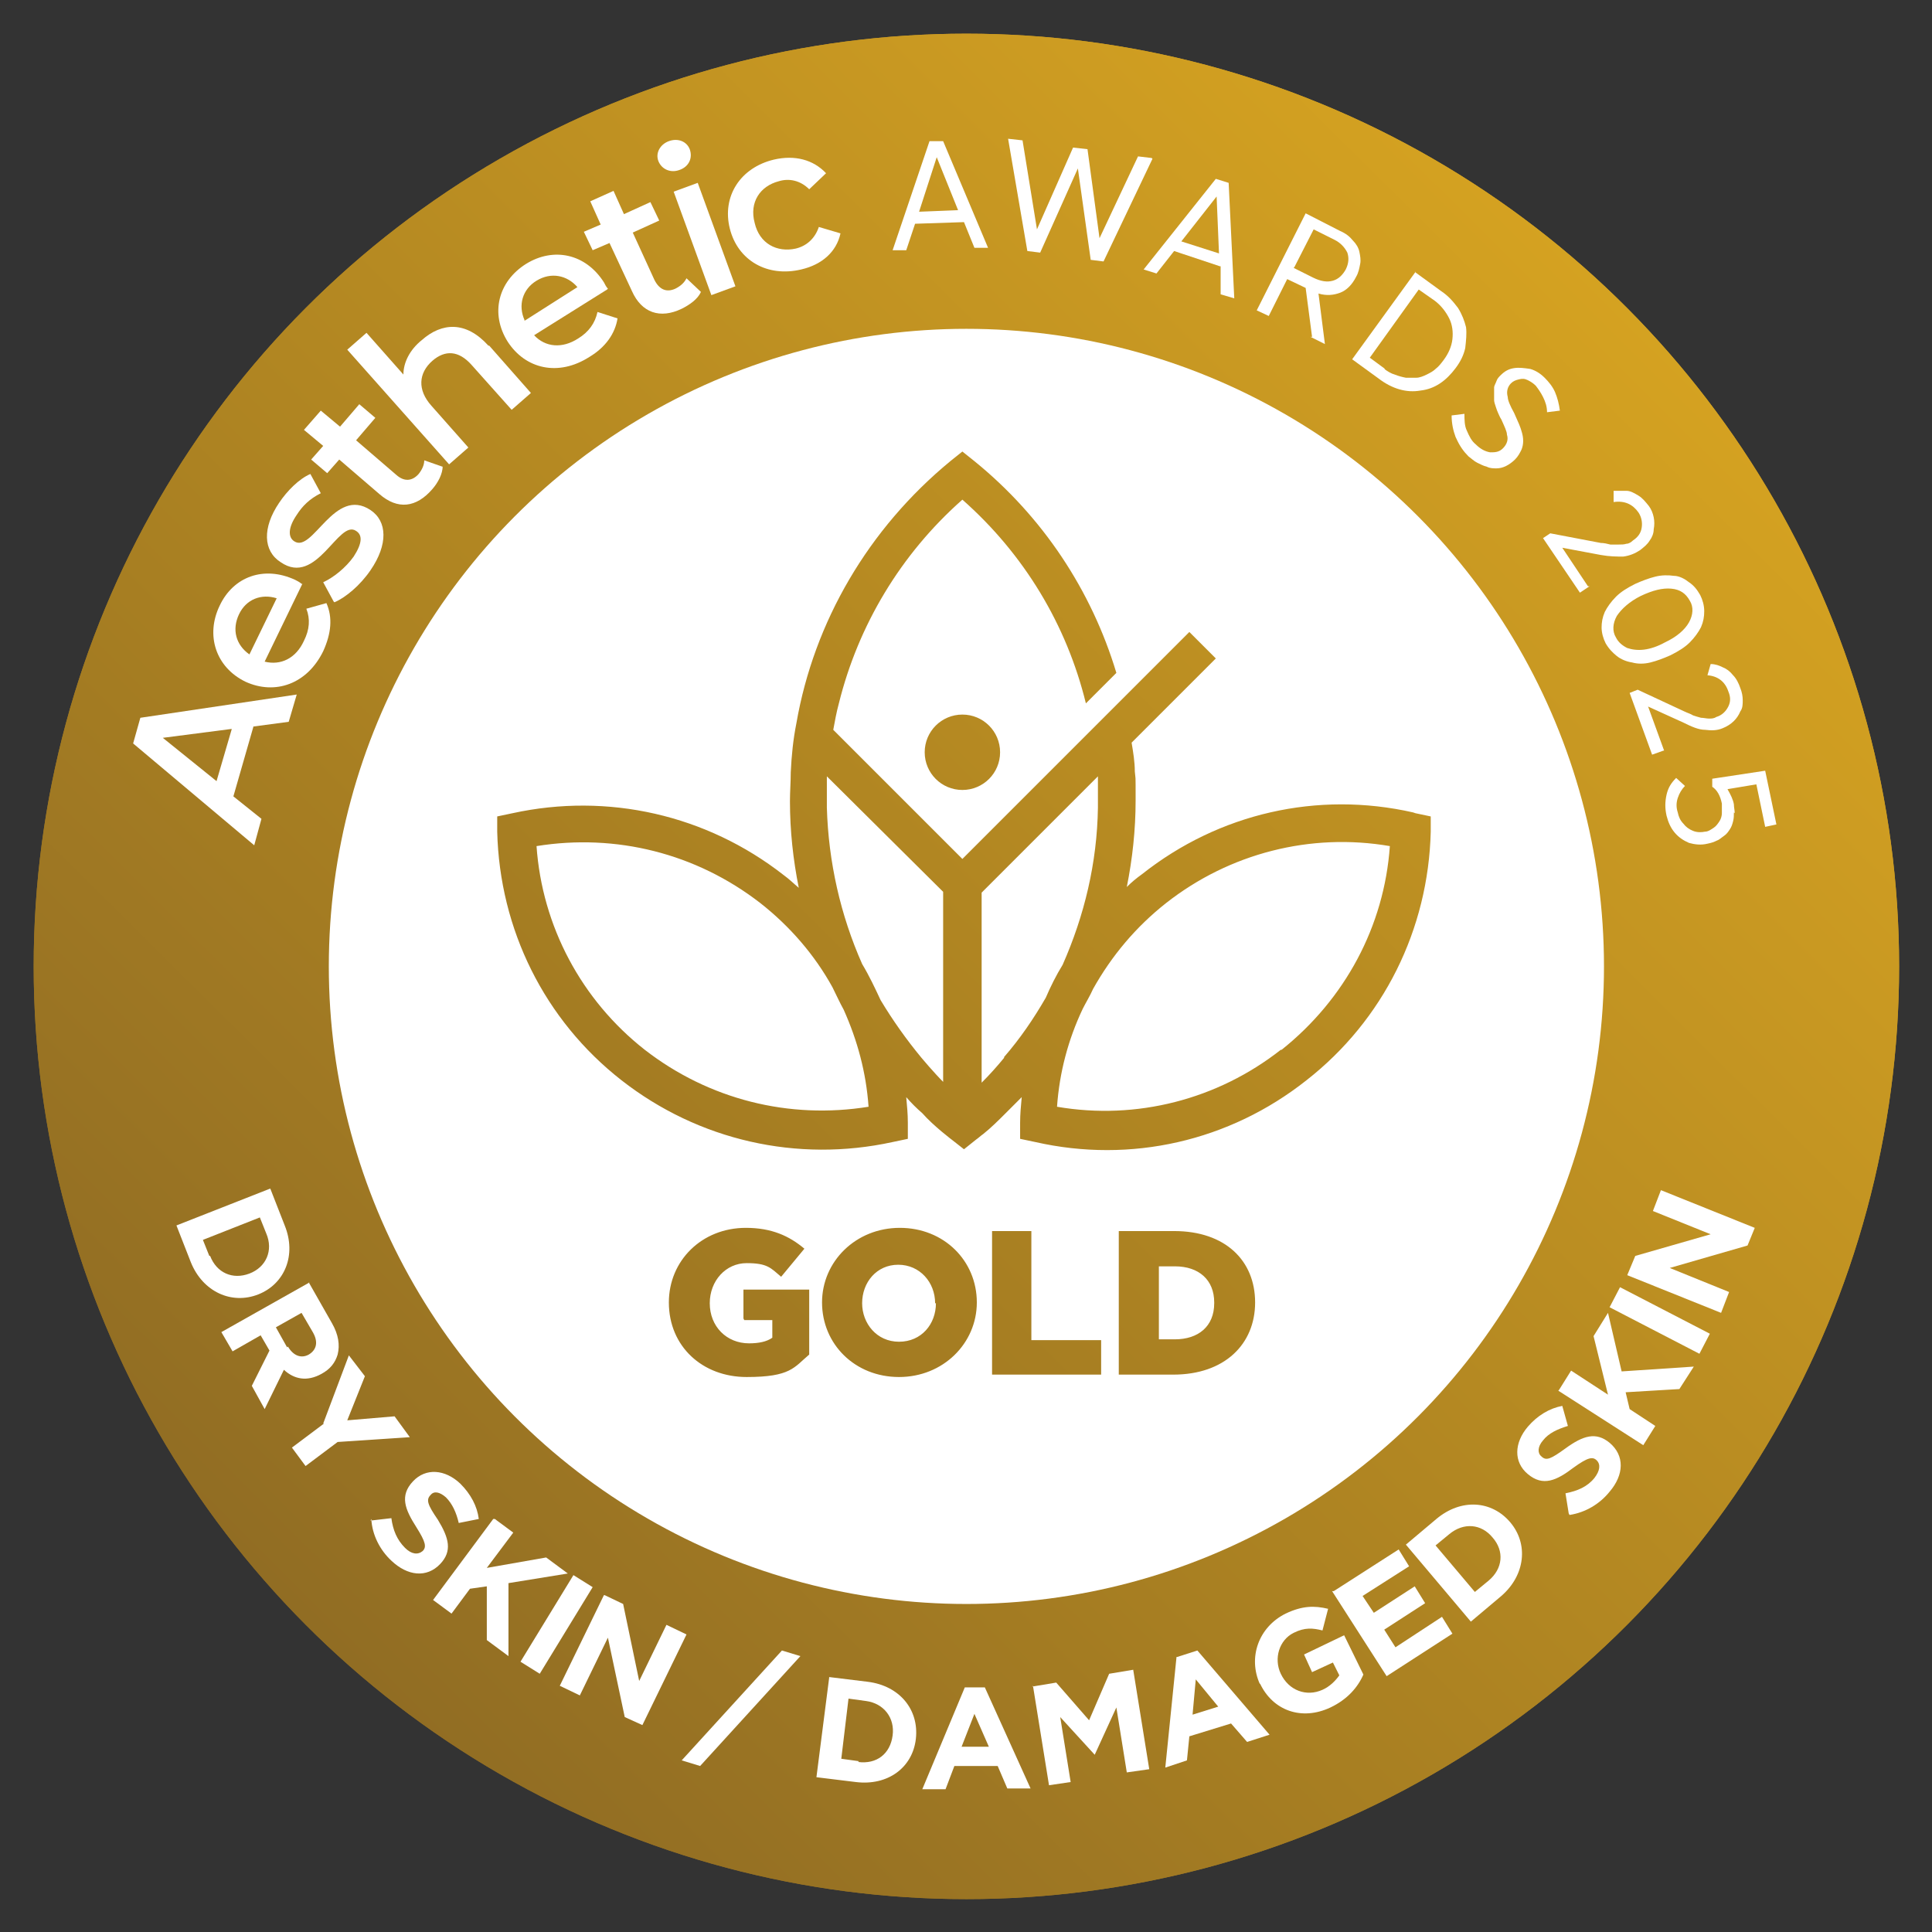
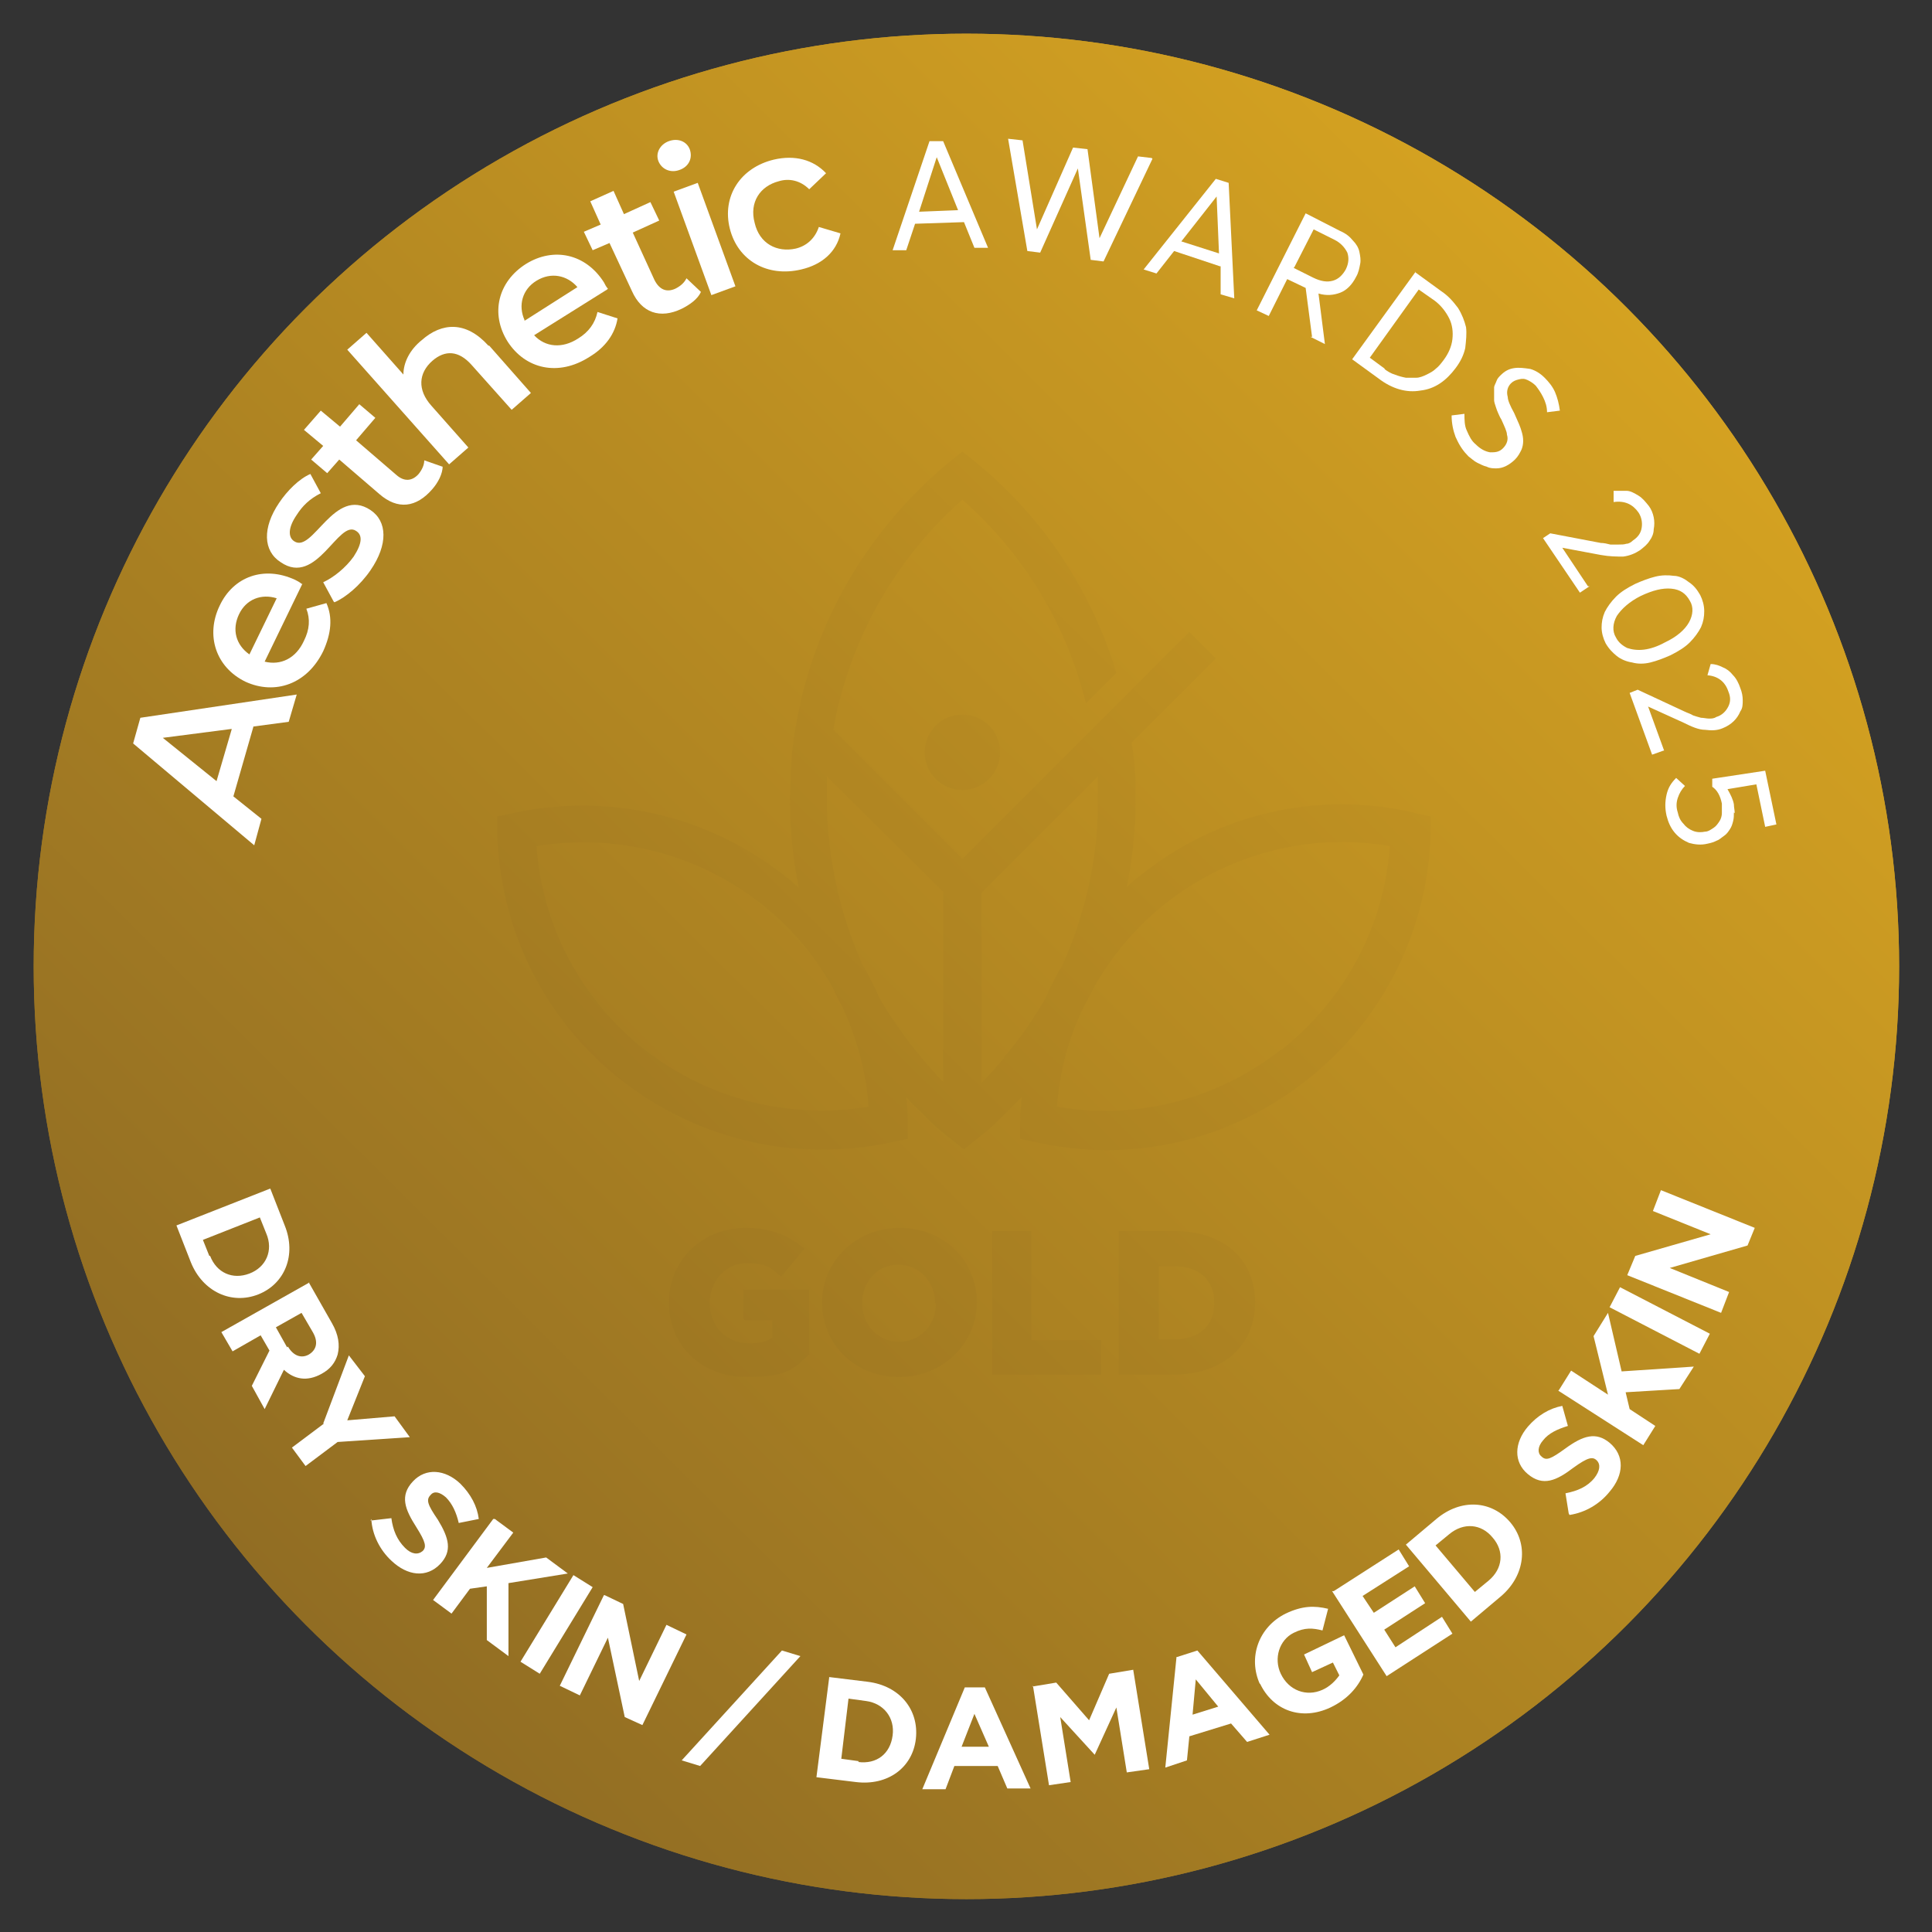
<svg xmlns="http://www.w3.org/2000/svg" id="Layer_1" viewBox="0 0 240.9 240.9">
  <rect x="0" y="0" width="240.9" height="240.9" fill="#333333" stroke="none" />
  <defs>
    <style> .st0 { fill: none; } .st1 { fill: url(#linear-gradient1); } .st2 { fill: url(#linear-gradient); } .st3 { fill: #fff; } </style>
    <linearGradient id="linear-gradient" x1="240.1" y1=".1" x2="26.4" y2="215.1" gradientUnits="userSpaceOnUse">
      <stop offset="0" stop-color="#e4ae21" />
      <stop offset="1" stop-color="#8c6923" />
    </linearGradient>
    <linearGradient id="linear-gradient1" x1="241.1" y1="1.2" x2="27.5" y2="216.2" gradientUnits="userSpaceOnUse">
      <stop offset="0" stop-color="#e4ae21" />
      <stop offset="0" stop-color="#e0ab21" />
      <stop offset=".7" stop-color="#a37b22" />
      <stop offset="1" stop-color="#8c6923" />
    </linearGradient>
  </defs>
  <circle class="st2" cx="120.5" cy="120.5" r="116.3" />
  <circle class="st3" cx="120.5" cy="120.5" r="79.5" />
  <g>
    <path class="st3" d="M31.6,90.6l-2.5,8.7,3.5,2.8-.9,3.3-15.1-12.7.9-3.2,19.5-2.9-1,3.4-4.5.6ZM28.8,90.9l-8.5,1.1,6.7,5.4,1.9-6.5Z" />
    <path class="st3" d="M37.7,72.8l-4.7,9.7c2,.5,3.9-.4,4.9-2.6.7-1.4.8-2.7.3-4l2.5-.7c.8,1.8.6,3.8-.4,6-2,4.1-6,5.5-9.7,3.8-3.7-1.8-5-5.8-3.2-9.5,1.7-3.6,5.5-5,9.4-3.2.2.1.6.3.8.5ZM31.1,81.6l3.4-7c-1.9-.6-3.8.1-4.7,2-.9,1.9-.4,3.8,1.3,5Z" />
    <path class="st3" d="M41.6,75l-1.3-2.4c1.3-.6,2.8-1.8,3.8-3.2,1.1-1.7,1.1-2.7.3-3.2-2.2-1.5-4.9,7-9.4,3.9-2.2-1.4-2.3-4.3-.2-7.4,1-1.5,2.5-3,3.9-3.6l1.3,2.4c-1.4.7-2.3,1.6-3,2.7-1.1,1.6-1.1,2.8-.3,3.3,2.3,1.5,5-6.9,9.5-3.9,2.1,1.4,2.2,4.3,0,7.5-1.3,1.9-3.1,3.4-4.5,4Z" />
    <path class="st3" d="M55.2,58.1c0,1-.6,2.1-1.3,2.9-2,2.3-4.3,2.6-6.6.6l-5-4.3-1.5,1.7-2-1.7,1.5-1.7-2.4-2,2.1-2.4,2.4,2,2.4-2.8,2,1.7-2.4,2.8,5,4.3c1,.9,2,.8,2.8-.1.4-.5.7-1.1.7-1.7l2.3.8Z" />
    <path class="st3" d="M61,43.1l5.2,5.9-2.4,2.1-5-5.6c-1.6-1.8-3.3-1.9-4.9-.5-1.7,1.5-1.9,3.6-.1,5.6l4.6,5.2-2.4,2.1-12.7-14.3,2.4-2.1,4.6,5.2c0-1.5.8-3.1,2.3-4.3,2.5-2.2,5.5-2.4,8.3.7Z" />
    <path class="st3" d="M75.7,36.1l-9.1,5.7c1.4,1.5,3.5,1.7,5.5.4,1.3-.8,2.1-1.9,2.4-3.3l2.5.8c-.3,1.9-1.5,3.6-3.5,4.8-3.9,2.5-8,1.5-10.2-1.9-2.2-3.5-1.2-7.5,2.3-9.7,3.4-2.1,7.4-1.3,9.7,2.3.1.2.3.6.5.8ZM65.4,40l6.6-4.2c-1.3-1.5-3.3-1.9-5.1-.8-1.8,1.1-2.3,3.1-1.5,4.9Z" />
    <path class="st3" d="M87.4,36.4c-.4.9-1.4,1.6-2.4,2.1-2.7,1.3-5,.5-6.2-2.2l-2.8-6-2.1.9-1.1-2.3,2.1-.9-1.3-2.9,2.9-1.3,1.3,2.9,3.3-1.5,1.1,2.3-3.3,1.5,2.7,5.9c.6,1.2,1.5,1.6,2.6,1.1.6-.3,1.1-.7,1.4-1.3l1.8,1.7Z" />
    <path class="st3" d="M82.1,20.1c-.4-1,.2-2.1,1.3-2.5s2.2,0,2.6,1c.4,1.1-.1,2.2-1.3,2.6-1.1.4-2.2-.1-2.6-1.1ZM84,23.9l3-1.1,4.7,12.9-3,1.1-4.7-12.9Z" />
    <path class="st3" d="M91,28.5c-1-4,1.3-7.6,5.5-8.6,2.6-.6,4.9,0,6.5,1.7l-2.1,2c-1.1-1.1-2.5-1.4-3.8-1-2.3.6-3.7,2.6-3,5.2.6,2.6,2.8,3.7,5.1,3.2,1.3-.3,2.4-1.2,2.9-2.7l2.7.8c-.5,2.3-2.3,3.9-4.9,4.5-4.2,1-7.9-1.1-8.9-5.1Z" />
    <path class="st3" d="M120.1,27.7l-6,.2-1.1,3.3h-1.7c0,0,4.6-13.6,4.6-13.6h1.7c0,0,5.6,13.3,5.6,13.3h-1.7c0,0-1.3-3.2-1.3-3.2ZM119.5,26.3l-2.7-6.7h0s-2.2,6.8-2.2,6.8l5-.2Z" />
    <path class="st3" d="M143.7,19.8l-6.1,12.8-1.6-.2-1.6-11.4h0s-4.7,10.5-4.7,10.5l-1.6-.2-2.4-14,1.8.2,1.8,11.1h0s4.5-10.2,4.5-10.2l1.8.2,1.5,11.1h0s4.8-10.2,4.8-10.2l1.7.2Z" />
    <path class="st3" d="M152.1,33.2l-5.7-1.9-2.2,2.8-1.6-.5,9-11.3,1.6.5.7,14.4-1.7-.5v-3.5ZM152,31.7l-.3-7.2h0s-4.4,5.6-4.4,5.6l4.7,1.5Z" />
    <path class="st3" d="M163.6,42l-.8-6.1-2.3-1.1-2.3,4.6-1.5-.7,6.1-12.1,4.3,2.2c.7.3,1.2.7,1.6,1.2.4.4.7.9.8,1.4s.2,1,.1,1.5-.2,1.1-.5,1.6c-.5,1-1.2,1.7-2,2s-1.7.4-2.7.1h0s.8,6.3.8,6.3l-1.8-.9ZM161.3,33.4l2.4,1.2c1,.5,1.8.6,2.5.4.7-.2,1.2-.7,1.6-1.4.4-.8.4-1.5.2-2.1-.3-.6-.8-1.2-1.6-1.6l-2.6-1.3-2.4,4.7Z" />
    <path class="st3" d="M176.4,33.9l3.3,2.4c.9.6,1.5,1.3,2.1,2.1.5.8.8,1.6,1,2.4.1.8,0,1.7-.1,2.6-.2.9-.6,1.7-1.2,2.5-1.2,1.6-2.6,2.6-4.4,2.8-1.7.3-3.5-.2-5.2-1.5l-3.3-2.4,7.9-10.9ZM172.6,46c.4.3.9.6,1.3.7.5.2.9.3,1.4.4.4,0,.9,0,1.3,0,.4,0,.9-.2,1.3-.4s.8-.4,1.1-.7c.4-.3.7-.7,1-1.1.6-.8,1-1.7,1.1-2.6.1-.9,0-1.8-.4-2.6s-1-1.6-1.8-2.2l-2-1.4-6.1,8.5,1.9,1.4Z" />
    <path class="st3" d="M181.5,54.5c-.3-.8-.5-1.7-.5-2.7l1.6-.2c0,.7,0,1.5.3,2.1.3.7.6,1.3,1.1,1.7.6.6,1.2.9,1.8,1,.6,0,1.1,0,1.6-.5.5-.5.7-1.1.5-1.7,0-.4-.3-1-.7-1.9h0s0,0,0,0h0s0,0,0,0h0s0,0,0,0h0s0,0,0,0h0s0,0,0,0h0s0,0,0,0h0s0,0,0,0h0s0,0,0,0h0s0,0,0,0h0s0,0,0,0h0s0,0,0,0h0s0,0,0,0h0s0,0,0,0c-.2-.3-.3-.6-.4-.8-.1-.2-.2-.5-.3-.8-.1-.3-.2-.6-.2-.8,0-.2,0-.5,0-.8s0-.6,0-.8c0-.2.2-.5.3-.8.1-.3.3-.5.5-.7.5-.5,1-.8,1.7-.9.6-.1,1.3,0,2,.1.7.2,1.3.6,1.8,1.1.5.5,1,1.1,1.3,1.8.3.7.5,1.5.6,2.3l-1.6.2c0-.7-.2-1.3-.5-1.9-.3-.6-.6-1-.9-1.4-.3-.3-.6-.5-1-.7s-.7-.2-1.1-.1-.7.2-1,.5c-.4.4-.6,1-.4,1.7,0,.4.3,1.1.8,2h0s0,0,0,0h0s0,0,0,0h0c.5,1.1.8,1.8.9,2.2.3.9.3,1.7,0,2.4-.2.4-.4.8-.8,1.2-.3.3-.7.6-1.1.8-.4.2-.8.3-1.2.3-.4,0-.8,0-1.2-.2-.4-.1-.8-.3-1.2-.5-.4-.2-.7-.5-1.1-.8-.6-.6-1.1-1.3-1.5-2.2Z" />
    <path class="st3" d="M198.2,73.1l-1.2.8-4.6-6.8.9-.6,6.3,1.2c.4,0,.8.1,1.2.2.3,0,.7,0,1,0,.4,0,.7,0,1-.1.3,0,.6-.2.8-.4.6-.4,1-.9,1.1-1.6.1-.6,0-1.3-.4-1.9-.7-1-1.7-1.5-3.1-1.3v-1.4c.6,0,1.1,0,1.6,0s1,.3,1.5.6.9.8,1.3,1.3c.3.4.5.9.6,1.4.1.5.1,1,0,1.5,0,.5-.2,1-.5,1.4-.3.5-.7.8-1.2,1.2-.6.4-1.3.7-2.1.8-.8,0-1.7,0-2.8-.2l-4.8-.9h0s3.2,4.8,3.2,4.8Z" />
    <path class="st3" d="M199.7,78.3c0-.7.1-1.3.4-2,.3-.6.8-1.3,1.4-1.9.6-.6,1.4-1.1,2.4-1.6.9-.4,1.7-.7,2.5-.9.8-.2,1.6-.2,2.3-.1.7,0,1.4.4,1.9.8.6.4,1,.9,1.4,1.6.3.6.5,1.3.5,2,0,.7-.1,1.3-.4,2-.3.6-.8,1.3-1.4,1.9s-1.4,1.1-2.4,1.6c-.9.4-1.7.7-2.5.9-.8.2-1.6.2-2.3,0-.7-.1-1.4-.4-1.9-.8s-1-.9-1.4-1.6c-.3-.6-.5-1.3-.5-2ZM202.9,80.8c.6.2,1.3.3,2.1.2.8-.1,1.7-.4,2.6-.9,1.5-.7,2.5-1.6,3-2.5s.6-1.9.1-2.7c-.5-.9-1.2-1.4-2.3-1.5s-2.3.2-3.8.9c-1.4.7-2.4,1.6-3,2.5-.5.9-.6,1.9-.1,2.7.3.6.8,1,1.4,1.3Z" />
    <path class="st3" d="M207.4,93.6l-1.4.5-2.8-7.7,1-.4,5.8,2.7c.4.2.8.3,1.1.5.3.1.6.2,1,.3.3,0,.7.1,1,.1.3,0,.6,0,.9-.2.7-.2,1.2-.7,1.5-1.3.3-.6.3-1.2,0-1.9-.4-1.2-1.3-1.9-2.6-2l.4-1.4c.6,0,1.1.2,1.5.4.5.2.9.5,1.3,1,.4.4.7,1,.9,1.6.2.5.3,1,.3,1.5,0,.5,0,1-.3,1.4-.2.5-.5.9-.8,1.2-.4.4-.9.7-1.4.9-.7.3-1.4.3-2.2.2-.8,0-1.7-.4-2.7-.9l-4.4-2h0s2,5.5,2,5.5Z" />
    <path class="st3" d="M216.2,101.3c0,.4,0,.7-.1,1.1s-.2.7-.4,1c-.2.3-.4.6-.7.8s-.6.5-.9.6c-.4.2-.7.3-1.2.4-.8.2-1.6.1-2.3-.1-.7-.3-1.3-.7-1.8-1.3-.5-.6-.8-1.3-1-2.1-.2-.9-.2-1.7,0-2.6s.6-1.5,1.2-2.1l1.1,1c-.4.4-.7.9-.9,1.5s-.2,1.2,0,1.8c.1.5.3,1,.7,1.4.3.4.7.7,1.2.9.5.2,1,.2,1.5.1.4,0,.8-.3,1.1-.5.3-.2.5-.5.7-.8.2-.3.3-.7.3-1s0-.8,0-1.2c-.2-1-.6-1.7-1.2-2.1v-1c0,0,6.6-1,6.6-1l1.4,6.7-1.4.3-1.1-5.3-3.6.6c.4.7.7,1.3.8,1.9,0,.4.1.7.1,1.1Z" />
  </g>
  <path class="st0" d="M145.4,112.7c-3.8,3-6.9,6.6-9.1,10.7-.4.8-.8,1.7-1.3,2.5-1.7,3.8-2.8,7.9-3.2,12.2,9.9,1.6,19.9-.9,27.9-7.1,7.9-6.2,12.8-15.4,13.5-25.4-9.9-1.6-19.9.9-27.9,7.1Z" />
  <path class="st1" d="M176.2,101.3c-11.9-2.7-24.2.1-33.8,7.7-.7.5-1.3,1-1.9,1.6.7-3.5,1.1-7.1,1.1-10.8s0-2.4-.1-3.6c0-1.2-.2-2.4-.4-3.6l10.5-10.5-3.3-3.3-8.2,8.2-4,4-16.1,16.1-16.1-16.1c.2-1.1.4-2.2.7-3.3,2.4-9.7,7.7-18.6,15.4-25.4,7.7,6.8,13,15.6,15.4,25.4l3.8-3.8c-3.1-10.3-9.2-19.5-17.7-26.4l-1.5-1.2-1.5,1.2c-10.2,8.4-17,20-19.2,32.7-.4,2-.6,4-.7,6.1,0,1.2-.1,2.4-.1,3.6,0,3.7.4,7.3,1.1,10.8-.6-.5-1.2-1.1-1.9-1.6-9.6-7.5-21.9-10.3-33.8-7.7l-1.9.4v1.9c.3,12.2,5.9,23.5,15.5,31,9.6,7.5,21.9,10.3,33.8,7.7l1.9-.4v-2c0-1.1-.1-2.1-.2-3.2.6.7,1.3,1.4,2,2,1.4,1.6,3.8,3.4,3.8,3.4l1.4,1.1,1.5-1.2c.3-.2.6-.5.9-.7,1-.8,1.9-1.7,2.8-2.6.7-.7,1.3-1.3,2-2-.1,1.1-.2,2.1-.2,3.2v2s1.9.4,1.9.4c11.9,2.7,24.2-.1,33.8-7.7,9.6-7.5,15.2-18.8,15.5-31v-1.9s-1.9-.4-1.9-.4ZM80.4,130.9c-7.9-6.2-12.8-15.4-13.5-25.4,9.9-1.6,19.9.9,27.9,7.1,3.7,2.9,6.8,6.5,9,10.5.5,1,.9,1.9,1.4,2.8,1.7,3.8,2.8,7.8,3.1,12.1-9.9,1.6-19.9-.9-27.9-7.1ZM117.7,135c-1.3-1.3-2.8-3.1-2.8-3.1-1.9-2.3-3.6-4.7-5.1-7.2-.7-1.5-1.4-3-2.3-4.5-2.7-6.1-4.2-12.7-4.4-19.5,0-.3,0-.7,0-1,0-1,0-1.9,0-2.9l14.5,14.4v23.7ZM125.2,131.9c-.9,1.1-1.8,2.1-2.8,3.1v-23.7l14.5-14.5c0,1,0,1.9,0,2.9s0,.7,0,1c-.1,6.9-1.7,13.5-4.4,19.6-.8,1.3-1.5,2.7-2.1,4.1-1.5,2.6-3.2,5.1-5.2,7.4ZM159.7,130.9c-7.9,6.2-18,8.8-27.9,7.1.3-4.3,1.4-8.4,3.2-12.2.4-.8.9-1.6,1.3-2.5,2.3-4.1,5.3-7.7,9.1-10.7,7.9-6.2,18-8.8,27.9-7.1-.7,10-5.6,19.1-13.5,25.4ZM115.3,93.8c0,2.6,2.1,4.7,4.7,4.7s4.7-2.1,4.7-4.7-2.1-4.7-4.7-4.7-4.7,2.1-4.7,4.7ZM146.4,153.5h-6.9v17.9h6.8c6.4,0,10.2-3.8,10.2-9h0c0-5.2-3.7-8.9-10.1-8.9ZM151.4,162.5c0,2.9-2,4.5-4.9,4.5h-2v-9.1h2c3,0,4.9,1.7,4.9,4.5h0ZM92.8,164.6h3.5v2.2c-.7.5-1.7.7-2.9.7-2.8,0-4.9-2.1-4.9-5h0c0-2.8,2-5,4.6-5s3,.6,4.3,1.7l2.9-3.5c-1.9-1.6-4.1-2.6-7.3-2.6-5.5,0-9.6,4.1-9.6,9.3h0c0,5.5,4.2,9.3,9.7,9.3s5.9-1.2,7.8-2.8v-8.1h-8.2v3.6ZM112.2,153.1c-5.5,0-9.7,4.2-9.7,9.3h0c0,5.2,4.1,9.3,9.6,9.3s9.7-4.2,9.7-9.3h0c0-5.2-4.1-9.3-9.6-9.3ZM116.7,162.5c0,2.6-1.8,4.8-4.6,4.8s-4.6-2.3-4.6-4.8h0c0-2.6,1.8-4.8,4.5-4.8s4.6,2.2,4.6,4.8h0ZM128.7,153.5h-5v17.9h13.6v-4.3h-8.7v-13.6Z" />
  <circle class="st2" cx="120.5" cy="120.5" r="116.3" />
-   <circle class="st3" cx="120.5" cy="120.5" r="79.5" />
  <g>
    <path class="st3" d="M31.6,90.6l-2.5,8.7,3.5,2.8-.9,3.3-15.1-12.7.9-3.2,19.5-2.9-1,3.4-4.5.6ZM28.8,90.9l-8.5,1.1,6.7,5.4,1.9-6.5Z" />
    <path class="st3" d="M37.7,72.8l-4.7,9.7c2,.5,3.9-.4,4.9-2.6.7-1.4.8-2.7.3-4l2.5-.7c.8,1.8.6,3.8-.4,6-2,4.1-6,5.5-9.7,3.8-3.7-1.8-5-5.8-3.2-9.5,1.7-3.6,5.5-5,9.4-3.2.2.1.6.3.8.5ZM31.1,81.6l3.4-7c-1.9-.6-3.8.1-4.7,2-.9,1.9-.4,3.8,1.3,5Z" />
    <path class="st3" d="M41.6,75l-1.3-2.4c1.3-.6,2.8-1.8,3.8-3.2,1.1-1.7,1.1-2.7.3-3.2-2.2-1.5-4.9,7-9.4,3.9-2.2-1.4-2.3-4.3-.2-7.4,1-1.5,2.5-3,3.9-3.6l1.3,2.4c-1.4.7-2.3,1.6-3,2.7-1.1,1.6-1.1,2.8-.3,3.3,2.3,1.5,5-6.9,9.5-3.9,2.1,1.4,2.2,4.3,0,7.5-1.3,1.9-3.1,3.4-4.5,4Z" />
    <path class="st3" d="M55.2,58.1c0,1-.6,2.1-1.3,2.9-2,2.3-4.3,2.6-6.6.6l-5-4.3-1.5,1.7-2-1.7,1.5-1.7-2.4-2,2.1-2.4,2.4,2,2.4-2.8,2,1.7-2.4,2.8,5,4.3c1,.9,2,.8,2.8-.1.4-.5.7-1.1.7-1.7l2.3.8Z" />
    <path class="st3" d="M61,43.1l5.2,5.9-2.4,2.1-5-5.6c-1.6-1.8-3.3-1.9-4.9-.5-1.7,1.5-1.9,3.6-.1,5.6l4.6,5.2-2.4,2.1-12.7-14.3,2.4-2.1,4.6,5.2c0-1.5.8-3.1,2.3-4.3,2.5-2.2,5.5-2.4,8.3.7Z" />
    <path class="st3" d="M75.7,36.1l-9.1,5.7c1.4,1.5,3.5,1.7,5.5.4,1.3-.8,2.1-1.9,2.4-3.3l2.5.8c-.3,1.9-1.5,3.6-3.5,4.8-3.9,2.5-8,1.5-10.2-1.9-2.2-3.5-1.2-7.5,2.3-9.7,3.4-2.1,7.4-1.3,9.7,2.3.1.2.3.6.5.8ZM65.4,40l6.6-4.2c-1.3-1.5-3.3-1.9-5.1-.8-1.8,1.1-2.3,3.1-1.5,4.9Z" />
    <path class="st3" d="M87.4,36.4c-.4.9-1.4,1.6-2.4,2.1-2.7,1.3-5,.5-6.2-2.2l-2.8-6-2.1.9-1.1-2.3,2.1-.9-1.3-2.9,2.9-1.3,1.3,2.9,3.3-1.5,1.1,2.3-3.3,1.5,2.7,5.9c.6,1.2,1.5,1.6,2.6,1.1.6-.3,1.1-.7,1.4-1.3l1.8,1.7Z" />
    <path class="st3" d="M82.1,20.1c-.4-1,.2-2.1,1.3-2.5s2.2,0,2.6,1c.4,1.1-.1,2.2-1.3,2.6-1.1.4-2.2-.1-2.6-1.1ZM84,23.9l3-1.1,4.7,12.9-3,1.1-4.7-12.9Z" />
    <path class="st3" d="M91,28.5c-1-4,1.3-7.6,5.5-8.6,2.6-.6,4.9,0,6.5,1.7l-2.1,2c-1.1-1.1-2.5-1.4-3.8-1-2.3.6-3.7,2.6-3,5.2.6,2.6,2.8,3.7,5.1,3.2,1.3-.3,2.4-1.2,2.9-2.7l2.7.8c-.5,2.3-2.3,3.9-4.9,4.5-4.2,1-7.9-1.1-8.9-5.1Z" />
    <path class="st3" d="M120.1,27.7l-6,.2-1.1,3.3h-1.7c0,0,4.6-13.6,4.6-13.6h1.7c0,0,5.6,13.3,5.6,13.3h-1.7c0,0-1.3-3.2-1.3-3.2ZM119.5,26.3l-2.7-6.7h0s-2.2,6.8-2.2,6.8l5-.2Z" />
    <path class="st3" d="M143.7,19.8l-6.1,12.8-1.6-.2-1.6-11.4h0s-4.7,10.5-4.7,10.5l-1.6-.2-2.4-14,1.8.2,1.8,11.1h0s4.5-10.2,4.5-10.2l1.8.2,1.5,11.1h0s4.8-10.2,4.8-10.2l1.7.2Z" />
    <path class="st3" d="M152.1,33.2l-5.7-1.9-2.2,2.8-1.6-.5,9-11.3,1.6.5.7,14.4-1.7-.5v-3.5ZM152,31.7l-.3-7.2h0s-4.4,5.6-4.4,5.6l4.7,1.5Z" />
    <path class="st3" d="M163.6,42l-.8-6.1-2.3-1.1-2.3,4.6-1.5-.7,6.1-12.1,4.3,2.2c.7.3,1.2.7,1.6,1.2.4.4.7.9.8,1.4s.2,1,.1,1.5-.2,1.1-.5,1.6c-.5,1-1.2,1.7-2,2s-1.7.4-2.7.1h0s.8,6.3.8,6.3l-1.8-.9ZM161.3,33.4l2.4,1.2c1,.5,1.8.6,2.5.4.7-.2,1.2-.7,1.6-1.4.4-.8.4-1.5.2-2.1-.3-.6-.8-1.2-1.6-1.6l-2.6-1.3-2.4,4.7Z" />
    <path class="st3" d="M176.4,33.9l3.3,2.4c.9.6,1.5,1.3,2.1,2.1.5.8.8,1.6,1,2.4.1.8,0,1.7-.1,2.6-.2.9-.6,1.7-1.2,2.5-1.2,1.6-2.6,2.6-4.4,2.8-1.7.3-3.5-.2-5.2-1.5l-3.3-2.4,7.9-10.9ZM172.6,46c.4.3.9.6,1.3.7.5.2.9.3,1.4.4.4,0,.9,0,1.3,0,.4,0,.9-.2,1.3-.4s.8-.4,1.1-.7c.4-.3.7-.7,1-1.1.6-.8,1-1.7,1.1-2.6.1-.9,0-1.8-.4-2.6s-1-1.6-1.8-2.2l-2-1.4-6.1,8.5,1.9,1.4Z" />
    <path class="st3" d="M181.5,54.5c-.3-.8-.5-1.7-.5-2.7l1.6-.2c0,.7,0,1.5.3,2.1.3.7.6,1.3,1.1,1.7.6.6,1.2.9,1.8,1,.6,0,1.1,0,1.6-.5.5-.5.7-1.1.5-1.7,0-.4-.3-1-.7-1.9h0s0,0,0,0h0s0,0,0,0h0s0,0,0,0h0s0,0,0,0h0s0,0,0,0h0s0,0,0,0h0s0,0,0,0h0s0,0,0,0h0s0,0,0,0h0s0,0,0,0h0s0,0,0,0h0s0,0,0,0h0s0,0,0,0c-.2-.3-.3-.6-.4-.8-.1-.2-.2-.5-.3-.8-.1-.3-.2-.6-.2-.8,0-.2,0-.5,0-.8s0-.6,0-.8c0-.2.2-.5.3-.8.1-.3.3-.5.5-.7.5-.5,1-.8,1.7-.9.6-.1,1.3,0,2,.1.7.2,1.3.6,1.8,1.1.5.5,1,1.1,1.3,1.8.3.7.5,1.5.6,2.3l-1.6.2c0-.7-.2-1.3-.5-1.9-.3-.6-.6-1-.9-1.4-.3-.3-.6-.5-1-.7s-.7-.2-1.1-.1-.7.2-1,.5c-.4.4-.6,1-.4,1.7,0,.4.3,1.1.8,2h0s0,0,0,0h0s0,0,0,0h0c.5,1.1.8,1.8.9,2.2.3.9.3,1.7,0,2.4-.2.4-.4.8-.8,1.2-.3.3-.7.6-1.1.8-.4.2-.8.3-1.2.3-.4,0-.8,0-1.2-.2-.4-.1-.8-.3-1.2-.5-.4-.2-.7-.5-1.1-.8-.6-.6-1.1-1.3-1.5-2.2Z" />
    <path class="st3" d="M198.2,73.1l-1.2.8-4.6-6.8.9-.6,6.3,1.2c.4,0,.8.1,1.2.2.3,0,.7,0,1,0,.4,0,.7,0,1-.1.3,0,.6-.2.8-.4.6-.4,1-.9,1.1-1.6.1-.6,0-1.3-.4-1.9-.7-1-1.7-1.5-3.1-1.3v-1.4c.6,0,1.1,0,1.6,0s1,.3,1.5.6.9.8,1.3,1.3c.3.4.5.9.6,1.4.1.5.1,1,0,1.5,0,.5-.2,1-.5,1.4-.3.5-.7.8-1.2,1.2-.6.4-1.3.7-2.1.8-.8,0-1.7,0-2.8-.2l-4.8-.9h0s3.2,4.8,3.2,4.8Z" />
    <path class="st3" d="M199.7,78.3c0-.7.1-1.3.4-2,.3-.6.8-1.3,1.4-1.9.6-.6,1.4-1.1,2.4-1.6.9-.4,1.7-.7,2.5-.9.8-.2,1.6-.2,2.3-.1.7,0,1.4.4,1.9.8.6.4,1,.9,1.4,1.6.3.6.5,1.3.5,2,0,.7-.1,1.3-.4,2-.3.6-.8,1.3-1.4,1.9s-1.4,1.1-2.4,1.6c-.9.4-1.7.7-2.5.9-.8.2-1.6.2-2.3,0-.7-.1-1.4-.4-1.9-.8s-1-.9-1.4-1.6c-.3-.6-.5-1.3-.5-2ZM202.9,80.8c.6.2,1.3.3,2.1.2.8-.1,1.7-.4,2.6-.9,1.5-.7,2.5-1.6,3-2.5s.6-1.9.1-2.7c-.5-.9-1.2-1.4-2.3-1.5s-2.3.2-3.8.9c-1.4.7-2.4,1.6-3,2.5-.5.9-.6,1.9-.1,2.7.3.6.8,1,1.4,1.3Z" />
    <path class="st3" d="M207.4,93.6l-1.4.5-2.8-7.7,1-.4,5.8,2.7c.4.2.8.3,1.1.5.3.1.6.2,1,.3.3,0,.7.1,1,.1.3,0,.6,0,.9-.2.7-.2,1.2-.7,1.5-1.3.3-.6.3-1.2,0-1.9-.4-1.2-1.3-1.9-2.6-2l.4-1.4c.6,0,1.1.2,1.5.4.5.2.9.5,1.3,1,.4.4.7,1,.9,1.6.2.5.3,1,.3,1.5,0,.5,0,1-.3,1.4-.2.5-.5.9-.8,1.2-.4.4-.9.7-1.4.9-.7.3-1.4.3-2.2.2-.8,0-1.7-.4-2.7-.9l-4.4-2h0s2,5.5,2,5.5Z" />
    <path class="st3" d="M216.2,101.3c0,.4,0,.7-.1,1.1s-.2.7-.4,1c-.2.3-.4.6-.7.8s-.6.5-.9.6c-.4.2-.7.3-1.2.4-.8.2-1.6.1-2.3-.1-.7-.3-1.3-.7-1.8-1.3-.5-.6-.8-1.3-1-2.1-.2-.9-.2-1.7,0-2.6s.6-1.5,1.2-2.1l1.1,1c-.4.4-.7.9-.9,1.5s-.2,1.2,0,1.8c.1.5.3,1,.7,1.4.3.4.7.7,1.2.9.5.2,1,.2,1.5.1.4,0,.8-.3,1.1-.5.3-.2.5-.5.7-.8.2-.3.3-.7.3-1s0-.8,0-1.2c-.2-1-.6-1.7-1.2-2.1v-1c0,0,6.6-1,6.6-1l1.4,6.7-1.4.3-1.1-5.3-3.6.6c.4.7.7,1.3.8,1.9,0,.4.1.7.1,1.1Z" />
  </g>
  <path class="st0" d="M145.4,112.7c-3.8,3-6.9,6.6-9.1,10.7-.4.8-.8,1.7-1.3,2.5-1.7,3.8-2.8,7.9-3.2,12.2,9.9,1.6,19.9-.9,27.9-7.1,7.9-6.2,12.8-15.4,13.5-25.4-9.9-1.6-19.9.9-27.9,7.1Z" />
  <path class="st1" d="M176.2,101.3c-11.9-2.7-24.2.1-33.8,7.7-.7.5-1.3,1-1.9,1.6.7-3.5,1.1-7.1,1.1-10.8s0-2.4-.1-3.6c0-1.2-.2-2.4-.4-3.6l10.5-10.5-3.3-3.3-8.2,8.2-4,4-16.1,16.1-16.1-16.1c.2-1.1.4-2.2.7-3.3,2.4-9.7,7.7-18.6,15.4-25.4,7.7,6.8,13,15.6,15.4,25.4l3.8-3.8c-3.1-10.3-9.2-19.5-17.7-26.4l-1.5-1.2-1.5,1.2c-10.2,8.4-17,20-19.2,32.7-.4,2-.6,4-.7,6.1,0,1.2-.1,2.4-.1,3.6,0,3.7.4,7.3,1.1,10.8-.6-.5-1.2-1.1-1.9-1.6-9.6-7.5-21.9-10.3-33.8-7.7l-1.9.4v1.9c.3,12.2,5.9,23.5,15.5,31,9.6,7.5,21.9,10.3,33.8,7.7l1.9-.4v-2c0-1.1-.1-2.1-.2-3.2.6.7,1.3,1.4,2,2,1.4,1.6,3.8,3.4,3.8,3.4l1.4,1.1,1.5-1.2c.3-.2.6-.5.9-.7,1-.8,1.9-1.7,2.8-2.6.7-.7,1.3-1.3,2-2-.1,1.1-.2,2.1-.2,3.2v2s1.9.4,1.9.4c11.9,2.7,24.2-.1,33.8-7.7,9.6-7.5,15.2-18.8,15.5-31v-1.9s-1.9-.4-1.9-.4ZM80.4,130.9c-7.9-6.2-12.8-15.4-13.5-25.4,9.9-1.6,19.9.9,27.9,7.1,3.7,2.9,6.8,6.5,9,10.5.5,1,.9,1.9,1.4,2.8,1.7,3.8,2.8,7.8,3.1,12.1-9.9,1.6-19.9-.9-27.9-7.1ZM117.7,135c-1.3-1.3-2.8-3.1-2.8-3.1-1.9-2.3-3.6-4.7-5.1-7.2-.7-1.5-1.4-3-2.3-4.5-2.7-6.1-4.2-12.7-4.4-19.5,0-.3,0-.7,0-1,0-1,0-1.9,0-2.9l14.5,14.4v23.7ZM125.2,131.9c-.9,1.1-1.8,2.1-2.8,3.1v-23.7l14.5-14.5c0,1,0,1.9,0,2.9s0,.7,0,1c-.1,6.9-1.7,13.5-4.4,19.6-.8,1.3-1.5,2.7-2.1,4.1-1.5,2.6-3.2,5.1-5.2,7.4ZM159.7,130.9c-7.9,6.2-18,8.8-27.9,7.1.3-4.3,1.4-8.4,3.2-12.2.4-.8.9-1.6,1.3-2.5,2.3-4.1,5.3-7.7,9.1-10.7,7.9-6.2,18-8.8,27.9-7.1-.7,10-5.6,19.1-13.5,25.4ZM115.3,93.8c0,2.6,2.1,4.7,4.7,4.7s4.7-2.1,4.7-4.7-2.1-4.7-4.7-4.7-4.7,2.1-4.7,4.7ZM92.8,164.6h3.5v2.2c-.7.5-1.7.7-2.9.7-2.8,0-4.9-2.1-4.9-5h0c0-2.8,2-5,4.6-5s3,.6,4.3,1.7l2.9-3.5c-1.9-1.6-4.1-2.6-7.3-2.6-5.5,0-9.6,4.1-9.6,9.3h0c0,5.5,4.2,9.3,9.7,9.3s5.9-1.2,7.8-2.8v-8.1h-8.2v3.6ZM128.7,153.5h-5v17.9h13.6v-4.3h-8.7v-13.6ZM112.2,153.1c-5.5,0-9.7,4.2-9.7,9.3h0c0,5.2,4.1,9.3,9.6,9.3s9.7-4.2,9.7-9.3h0c0-5.2-4.1-9.3-9.6-9.3ZM116.7,162.5c0,2.6-1.8,4.8-4.6,4.8s-4.6-2.3-4.6-4.8h0c0-2.6,1.8-4.8,4.5-4.8s4.6,2.2,4.6,4.8h0ZM146.4,153.5h-6.9v17.9h6.8c6.4,0,10.2-3.8,10.2-9h0c0-5.2-3.7-8.9-10.1-8.9ZM151.4,162.5c0,2.9-2,4.5-4.9,4.5h-2v-9.1h2c3,0,4.9,1.7,4.9,4.5h0Z" />
  <g>
    <path class="st3" d="M33.7,148.2l1.8,4.6c1.5,3.7,0,7.3-3.3,8.6h0c-3.3,1.3-6.9-.3-8.4-4l-1.8-4.6,11.7-4.6ZM26.2,156.6c.8,2.1,2.8,3,4.9,2.2h0c2.1-.8,3-2.9,2.1-5l-.8-2-7.1,2.8.8,2Z" />
    <path class="st3" d="M38.5,159.9l2.9,5.1c.8,1.4,1,2.7.7,3.9-.3,1-.9,1.8-2,2.4h0c-1.8,1-3.4.7-4.7-.5l-2.4,4.9-1.6-2.9,2.2-4.4h0s-1.1-1.9-1.1-1.9l-3.5,2-1.4-2.4,11-6.2ZM35.9,167.9c.7,1.2,1.7,1.5,2.6,1h0c1-.6,1.2-1.6.5-2.8l-1.4-2.4-3.2,1.8,1.4,2.5Z" />
    <path class="st3" d="M40.3,177.5l3.2-8.5,2,2.6-2.2,5.5,5.9-.5,1.9,2.6-9,.6-4,3-1.7-2.3,4-3Z" />
    <path class="st3" d="M46.2,189.6l2.6-.3c.2,1.5.7,2.7,1.7,3.7.8.8,1.6.9,2.2.4h0c.5-.5.4-1.1-.8-3-1.4-2.2-2.1-3.9-.4-5.7h0c1.6-1.7,4-1.5,5.9.3,1.3,1.3,2.1,2.8,2.3,4.4l-2.5.5c-.3-1.3-.8-2.4-1.6-3.2-.8-.7-1.5-.8-1.9-.3h0c-.6.6-.4,1.2.9,3.1,1.4,2.3,1.8,3.9.3,5.5h0c-1.7,1.8-4.1,1.5-6.1-.4-1.4-1.3-2.4-3.2-2.5-5.2Z" />
    <path class="st3" d="M61.7,189.4l2.3,1.7-3.3,4.4,7.4-1.3,2.7,2-7.4,1.2v9.1s-2.7-2-2.7-2v-6.7s-2.1.3-2.1.3l-2.3,3.1-2.3-1.7,7.5-10.1Z" />
    <path class="st3" d="M71.5,196.4l2.4,1.5-6.6,10.8-2.4-1.5,6.6-10.8Z" />
    <path class="st3" d="M75.4,198.9l2.3,1.1,2,9.6,3.4-7,2.5,1.2-5.5,11.3-2.2-1-2.1-9.9-3.5,7.2-2.5-1.2,5.5-11.3Z" />
    <path class="st3" d="M97.5,205.8l2.3.7-12.5,13.7-2.3-.7,12.5-13.7Z" />
    <path class="st3" d="M103.3,209.1l4.9.6c4,.5,6.4,3.5,6,7.1h0c-.4,3.6-3.5,5.9-7.5,5.4l-4.9-.6,1.6-12.5ZM107,219.7c2.3.3,4-1,4.3-3.3h0c.3-2.2-1.1-4-3.3-4.3l-2.2-.3-.9,7.5,2.2.3Z" />
    <path class="st3" d="M120.2,210.4h2.6s5.7,12.6,5.7,12.6h-2.9s-1.2-2.8-1.2-2.8h-5.4c0,0-1.1,2.9-1.1,2.9h-2.9s5.3-12.7,5.3-12.7ZM123.3,217.8l-1.8-4.1-1.6,4.1h3.4Z" />
    <path class="st3" d="M128.7,210.3l3-.5,4.1,4.7,2.5-5.8,3-.5,2,12.4-2.8.4-1.3-8.1-2.7,5.9h0s-4.3-4.7-4.3-4.7l1.3,8.1-2.7.4-2-12.4Z" />
    <path class="st3" d="M146.8,206.6l2.5-.8,9,10.5-2.8.9-2-2.3-5.2,1.6-.3,3-2.7.9,1.4-13.8ZM151.9,212.8l-2.8-3.4-.4,4.4,3.2-1Z" />
    <path class="st3" d="M157.1,210h0c-1.5-3.3-.2-7.1,3.2-8.8,2.1-1,3.6-1,5.3-.6l-.7,2.7c-1.2-.3-2.2-.4-3.6.3-1.8.9-2.5,3.2-1.6,5.1h0c1,2.1,3.2,2.9,5.2,2,.9-.4,1.6-1.1,2.1-1.8l-.8-1.6-2.6,1.2-1-2.2,5-2.4,2.4,4.9c-.7,1.6-2,3.1-4.1,4.1-3.6,1.7-7.2.4-8.8-3Z" />
    <path class="st3" d="M166.3,198.4l8.1-5.2,1.3,2.1-5.8,3.7,1.4,2.1,5.1-3.3,1.3,2.1-5.1,3.3,1.4,2.2,5.8-3.8,1.3,2.1-8.2,5.3-6.8-10.6Z" />
    <path class="st3" d="M175.3,192.6l3.8-3.2c3.1-2.6,6.9-2.3,9.2.4h0c2.3,2.7,1.9,6.6-1.1,9.2l-3.8,3.2-8.1-9.6ZM185.6,197.1c1.8-1.5,2-3.7.5-5.4h0c-1.4-1.7-3.6-1.9-5.4-.4l-1.7,1.4,4.9,5.8,1.7-1.4Z" />
    <path class="st3" d="M195.6,188.7l-.4-2.5c1.5-.3,2.7-.8,3.6-1.9.7-.9.8-1.7.3-2.2h0c-.5-.5-1.1-.4-2.9.9-2.1,1.6-3.8,2.4-5.7.8h0c-1.8-1.5-1.7-3.9,0-5.9,1.2-1.4,2.7-2.3,4.3-2.6l.7,2.5c-1.3.4-2.4.9-3.1,1.8-.7.8-.7,1.6-.2,2h0c.6.6,1.2.3,3-1,2.2-1.6,3.8-2.1,5.5-.7h0c1.9,1.6,1.8,4,0,6.1-1.2,1.5-3,2.6-5,2.9Z" />
    <path class="st3" d="M194.4,173.3l1.5-2.4,4.6,3-1.8-7.3,1.8-2.9,1.7,7.3,9-.6-1.8,2.8-6.7.4.5,2.1,3.2,2.1-1.5,2.4-10.6-6.8Z" />
    <path class="st3" d="M200.7,163l1.3-2.5,11.2,5.8-1.3,2.5-11.2-5.8Z" />
    <path class="st3" d="M202.9,159l1-2.4,9.4-2.7-7.2-2.9,1-2.6,11.7,4.7-.9,2.2-9.7,2.8,7.4,3-1,2.6-11.7-4.7Z" />
  </g>
</svg>